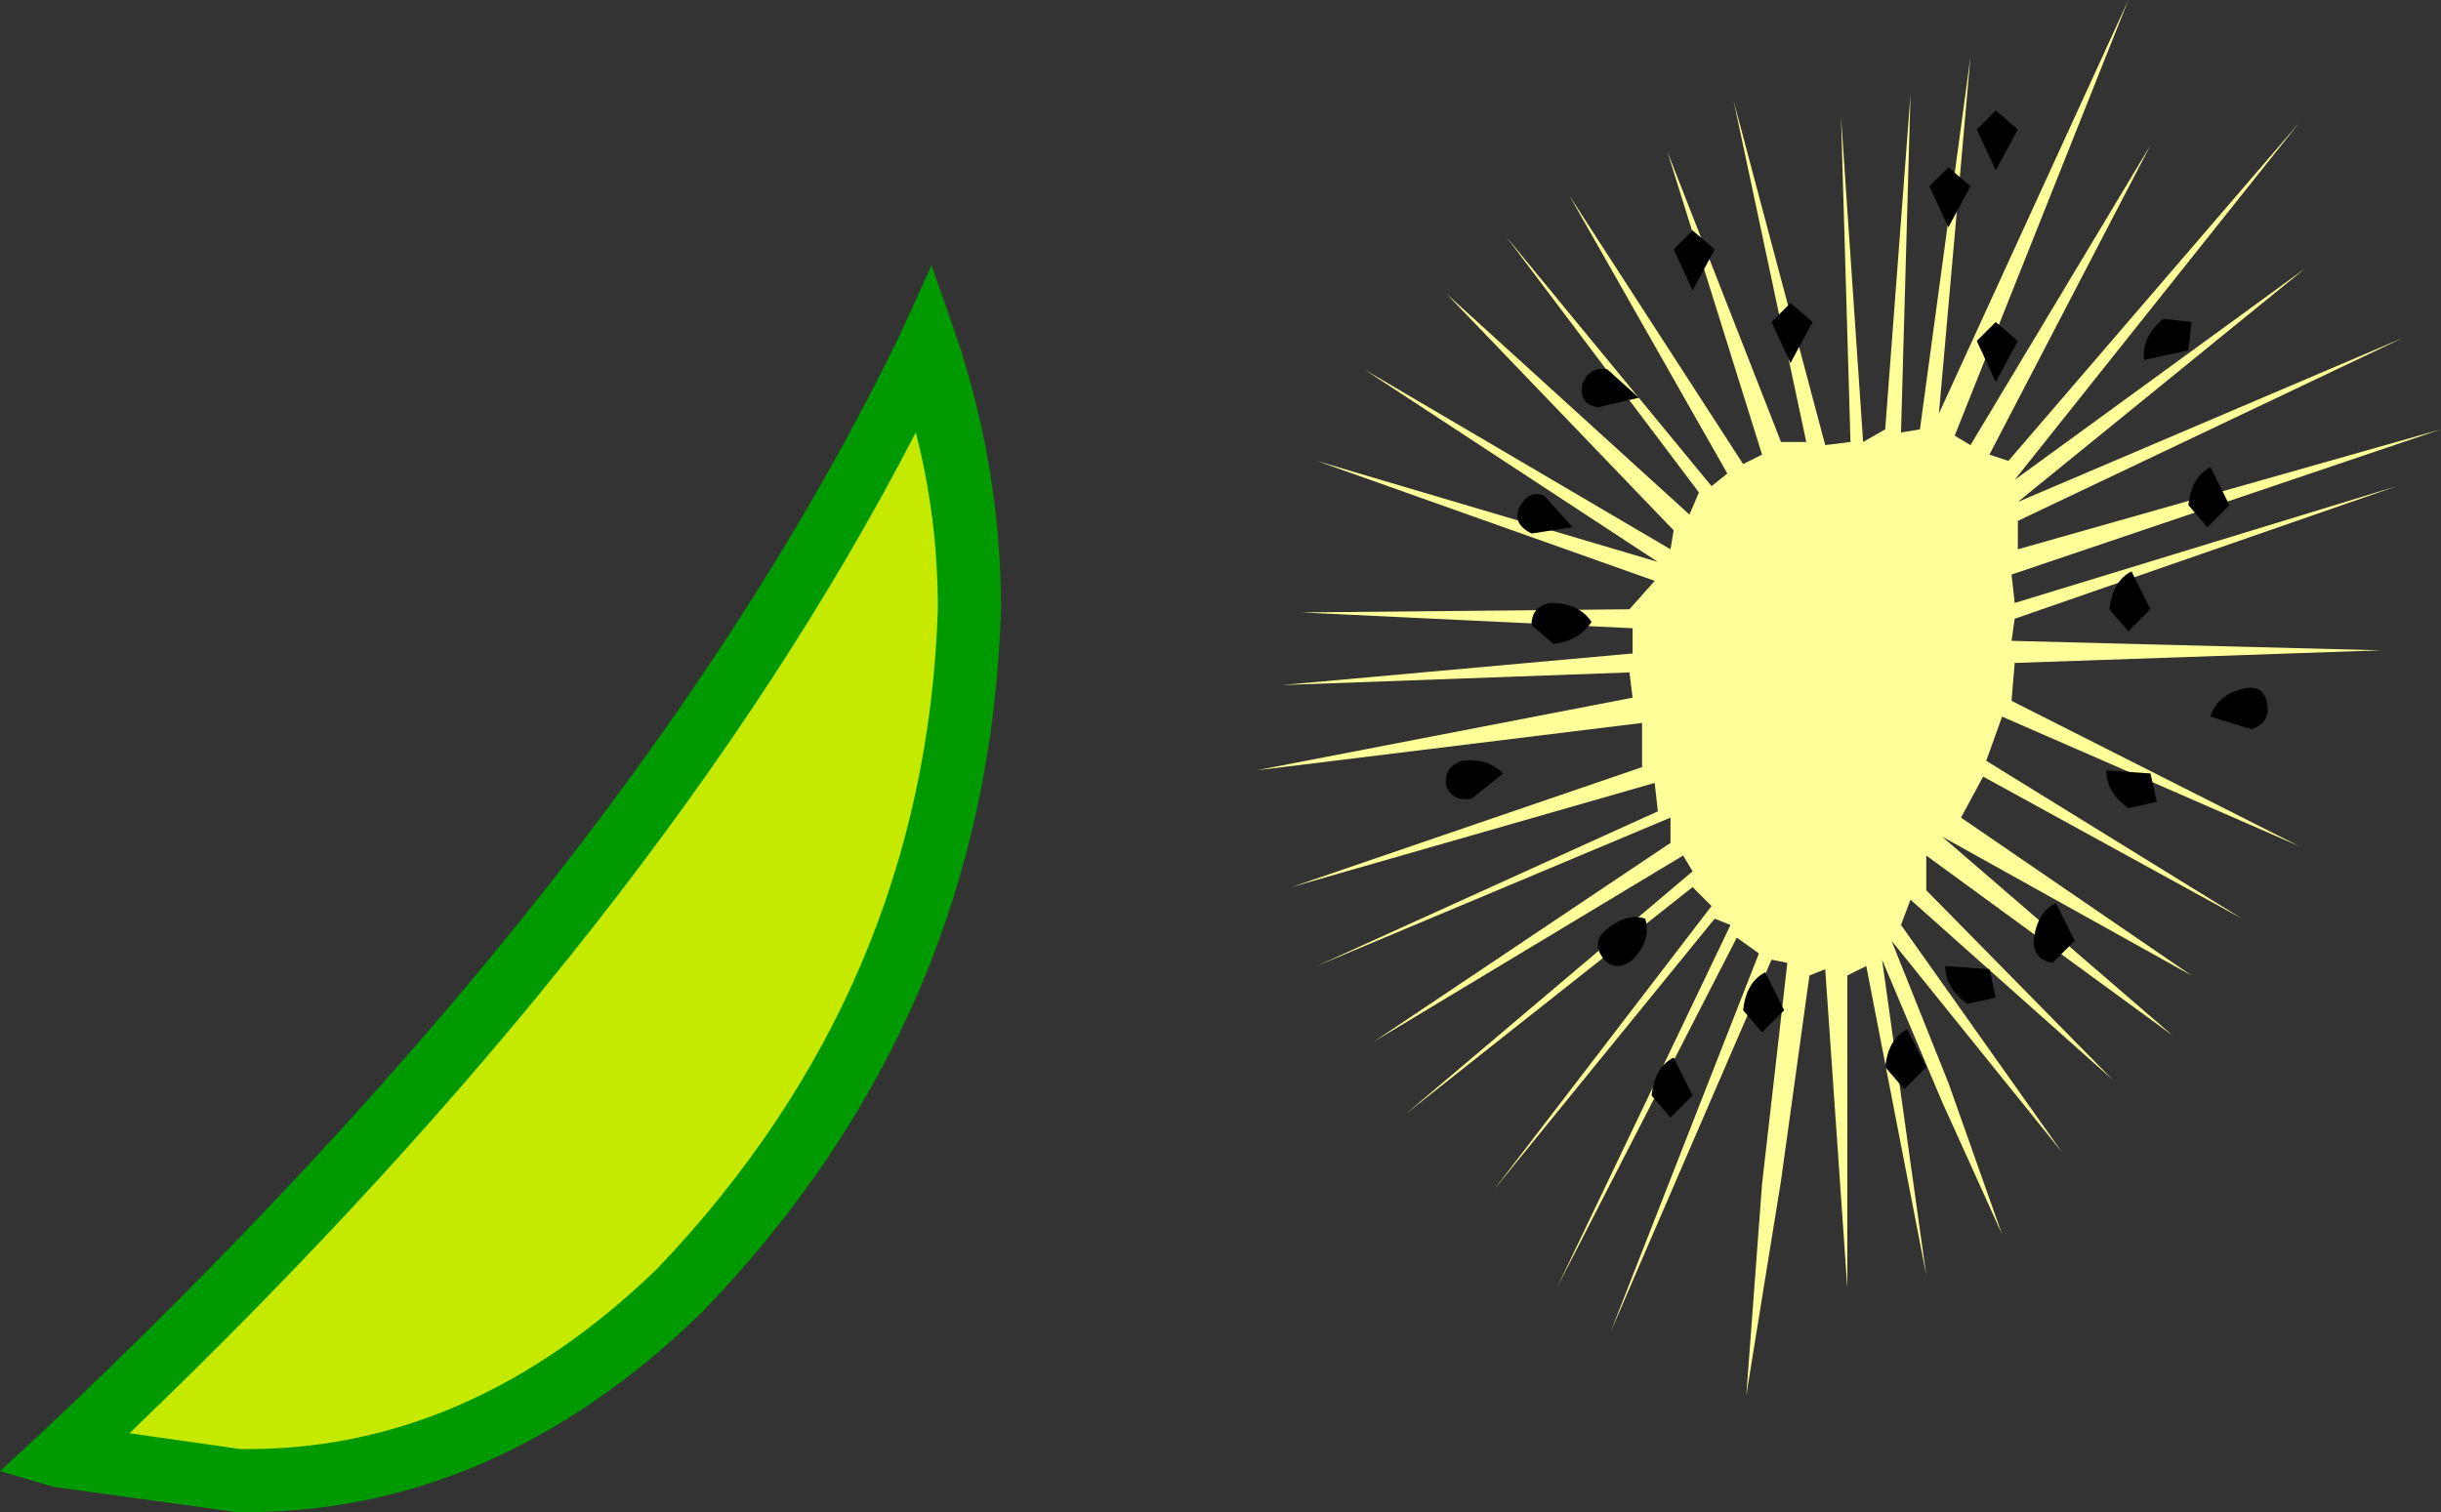
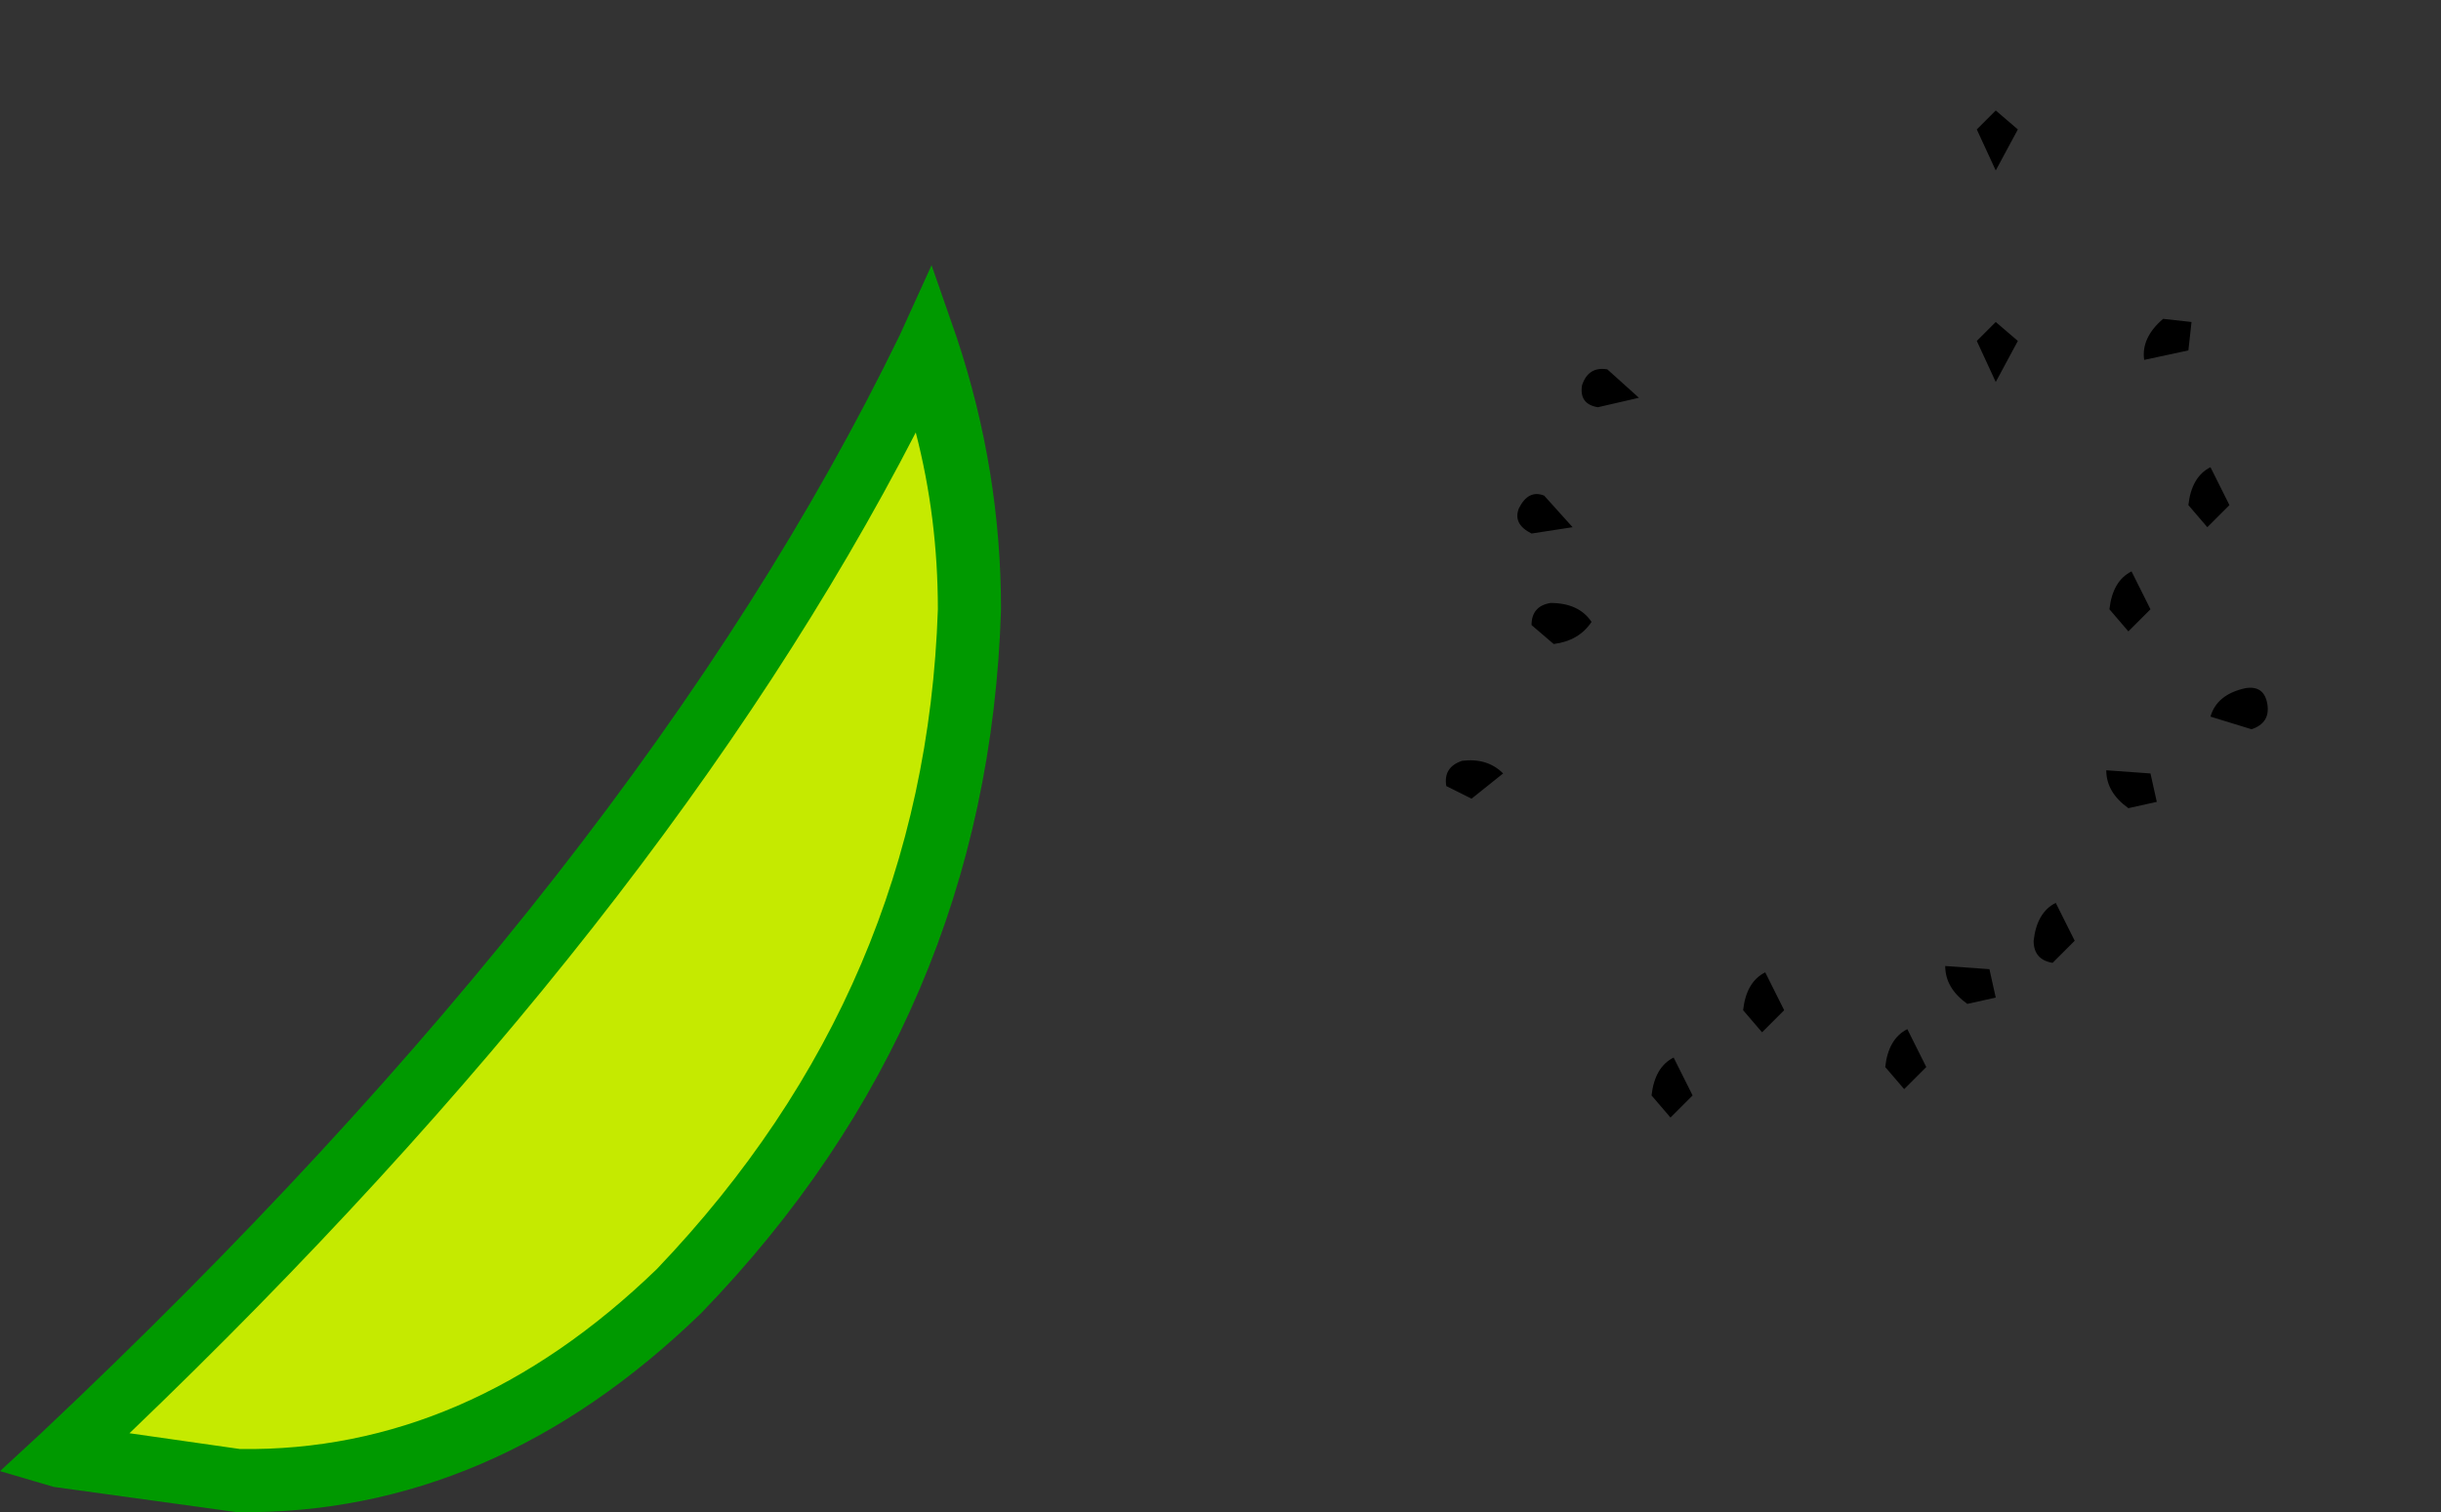
<svg xmlns="http://www.w3.org/2000/svg" height="23.95px" width="38.65px">
  <rect width="100%" height="100%" fill="#333333" stroke="none" />
  <g transform="matrix(1.0, 0.0, 0.0, 1.0, -177.55, -97.3)">
-     <path d="M207.95 104.1 L208.75 98.2 208.25 103.85 211.25 97.3 208.5 104.2 208.75 104.35 211.6 99.6 209.05 104.5 209.35 104.6 213.95 99.25 209.45 104.9 214.05 101.55 209.5 105.25 215.6 102.65 209.5 105.55 209.5 106.0 216.2 104.1 209.4 106.4 209.45 106.85 215.5 105.0 209.45 107.1 209.4 107.45 215.25 107.6 209.45 107.8 209.4 108.4 213.95 110.7 209.25 108.65 209.0 109.35 213.05 111.85 208.95 109.6 208.6 110.25 212.25 112.75 208.3 110.55 211.95 113.7 208.05 110.85 208.05 111.4 211.0 114.4 207.8 111.55 207.65 111.95 210.2 115.55 207.5 112.2 208.4 114.45 209.25 116.85 208.3 114.75 207.35 112.5 208.05 117.5 207.1 112.6 206.8 112.75 206.8 117.7 206.45 112.65 206.2 112.75 205.75 116.0 205.2 119.4 205.45 116.05 205.85 112.55 205.6 112.5 203.05 118.4 205.4 112.4 205.05 112.15 202.2 117.7 204.95 111.95 204.7 111.85 201.2 116.15 204.65 111.65 204.35 111.35 199.8 114.95 204.35 111.1 204.2 110.85 199.3 113.8 204.0 110.65 204.0 110.25 198.4 112.6 203.8 110.15 203.75 109.7 198.0 111.35 203.55 109.45 203.55 108.75 197.45 109.5 203.4 108.35 203.35 107.95 197.85 108.15 203.4 107.65 203.4 107.25 198.15 107.0 203.35 106.95 203.75 106.5 198.4 104.6 203.8 106.2 199.15 103.15 204.0 106.0 204.05 105.7 200.45 101.95 204.3 105.45 204.45 105.1 201.4 101.05 204.65 105.0 204.9 104.8 202.4 100.4 205.15 104.65 205.45 104.5 203.95 99.7 205.75 104.3 206.15 104.3 205.0 98.9 206.45 104.35 206.85 104.3 206.7 99.15 207.05 104.3 207.4 104.1 207.8 98.8 207.65 104.15 207.95 104.1" fill="#ffff99" fill-rule="evenodd" stroke="none" />
    <path d="M209.5 99.35 L209.15 100.0 208.85 99.35 209.15 99.05 209.5 99.35" fill="#000000" fill-rule="evenodd" stroke="none" />
    <path d="M209.5 102.7 L209.15 103.35 208.85 102.7 209.15 102.4 209.5 102.7" fill="#000000" fill-rule="evenodd" stroke="none" />
-     <path d="M206.25 102.4 L205.9 103.05 205.6 102.4 205.9 102.1 206.25 102.4" fill="#000000" fill-rule="evenodd" stroke="none" />
-     <path d="M204.7 101.25 L204.35 101.9 204.05 101.25 204.35 100.95 204.7 101.25" fill="#000000" fill-rule="evenodd" stroke="none" />
-     <path d="M208.75 100.25 L208.4 100.9 208.1 100.25 208.4 99.95 208.75 100.25" fill="#000000" fill-rule="evenodd" stroke="none" />
    <path d="M212.2 102.85 L211.5 103.0 Q211.45 102.65 211.8 102.35 L212.25 102.4 212.2 102.85" fill="#000000" fill-rule="evenodd" stroke="none" />
    <path d="M209.75 112.2 Q209.8 111.75 210.1 111.6 L210.4 112.2 210.05 112.55 Q209.75 112.5 209.75 112.2" fill="#000000" fill-rule="evenodd" stroke="none" />
-     <path d="M202.95 112.5 Q202.75 112.25 202.95 112.05 203.3 111.75 203.6 111.85 203.7 112.2 203.4 112.5 203.15 112.7 202.95 112.5" fill="#000000" fill-rule="evenodd" stroke="none" />
    <path d="M203.7 114.65 Q203.75 114.2 204.05 114.05 L204.35 114.65 204.0 115.0 203.7 114.65" fill="#000000" fill-rule="evenodd" stroke="none" />
-     <path d="M200.45 109.75 Q200.4 109.45 200.7 109.35 201.1 109.3 201.35 109.55 L200.85 109.95 Q200.55 110.0 200.45 109.75" fill="#000000" fill-rule="evenodd" stroke="none" />
+     <path d="M200.45 109.75 Q200.4 109.45 200.7 109.35 201.1 109.3 201.35 109.55 L200.85 109.95 " fill="#000000" fill-rule="evenodd" stroke="none" />
    <path d="M202.85 103.75 Q202.55 103.7 202.6 103.4 202.7 103.1 203.0 103.15 L203.5 103.6 202.85 103.75" fill="#000000" fill-rule="evenodd" stroke="none" />
    <path d="M201.8 105.75 Q201.5 105.6 201.6 105.35 201.75 105.05 202.0 105.15 L202.45 105.65 201.8 105.75" fill="#000000" fill-rule="evenodd" stroke="none" />
    <path d="M212.2 105.3 Q212.25 104.85 212.55 104.7 L212.85 105.3 212.5 105.65 212.2 105.3" fill="#000000" fill-rule="evenodd" stroke="none" />
    <path d="M210.95 106.95 Q211.0 106.5 211.3 106.35 L211.6 106.95 211.25 107.3 210.95 106.95" fill="#000000" fill-rule="evenodd" stroke="none" />
    <path d="M211.25 110.1 Q210.9 109.85 210.9 109.5 L211.6 109.55 211.7 110.0 211.25 110.1" fill="#000000" fill-rule="evenodd" stroke="none" />
    <path d="M208.7 113.2 Q208.35 112.95 208.35 112.6 L209.05 112.65 209.15 113.1 208.7 113.2" fill="#000000" fill-rule="evenodd" stroke="none" />
    <path d="M205.15 113.3 Q205.2 112.85 205.5 112.7 L205.8 113.3 205.45 113.65 205.15 113.3" fill="#000000" fill-rule="evenodd" stroke="none" />
    <path d="M207.4 114.2 Q207.45 113.75 207.75 113.6 L208.05 114.2 207.7 114.55 207.4 114.2" fill="#000000" fill-rule="evenodd" stroke="none" />
    <path d="M202.1 106.85 Q202.55 106.85 202.75 107.15 202.55 107.45 202.15 107.5 L201.8 107.2 Q201.8 106.9 202.1 106.85" fill="#000000" fill-rule="evenodd" stroke="none" />
    <path d="M213.2 108.85 L212.55 108.65 Q212.65 108.3 213.1 108.2 213.4 108.15 213.45 108.45 213.5 108.75 213.2 108.85" fill="#000000" fill-rule="evenodd" stroke="none" />
    <path d="M178.55 120.35 Q187.35 112.3 192.25 102.8 192.9 104.75 192.9 106.95 192.8 111.85 189.65 116.2 186.45 120.55 181.3 120.75 L178.55 120.35" fill="#c5ea00" fill-rule="evenodd" stroke="none" />
    <path d="M192.05 104.15 Q188.05 111.9 179.6 120.0 L181.35 120.25 Q184.95 120.3 187.95 117.4 192.2 112.95 192.4 106.95 192.4 105.5 192.05 104.15 M191.8 102.6 L192.3 101.5 192.7 102.65 Q193.4 104.75 193.4 106.95 193.2 113.4 188.65 118.1 185.35 121.3 181.3 121.25 L178.4 120.85 177.55 120.6 178.2 120.0 Q187.7 111.05 191.8 102.6" fill="#009900" fill-rule="evenodd" stroke="none" />
  </g>
</svg>